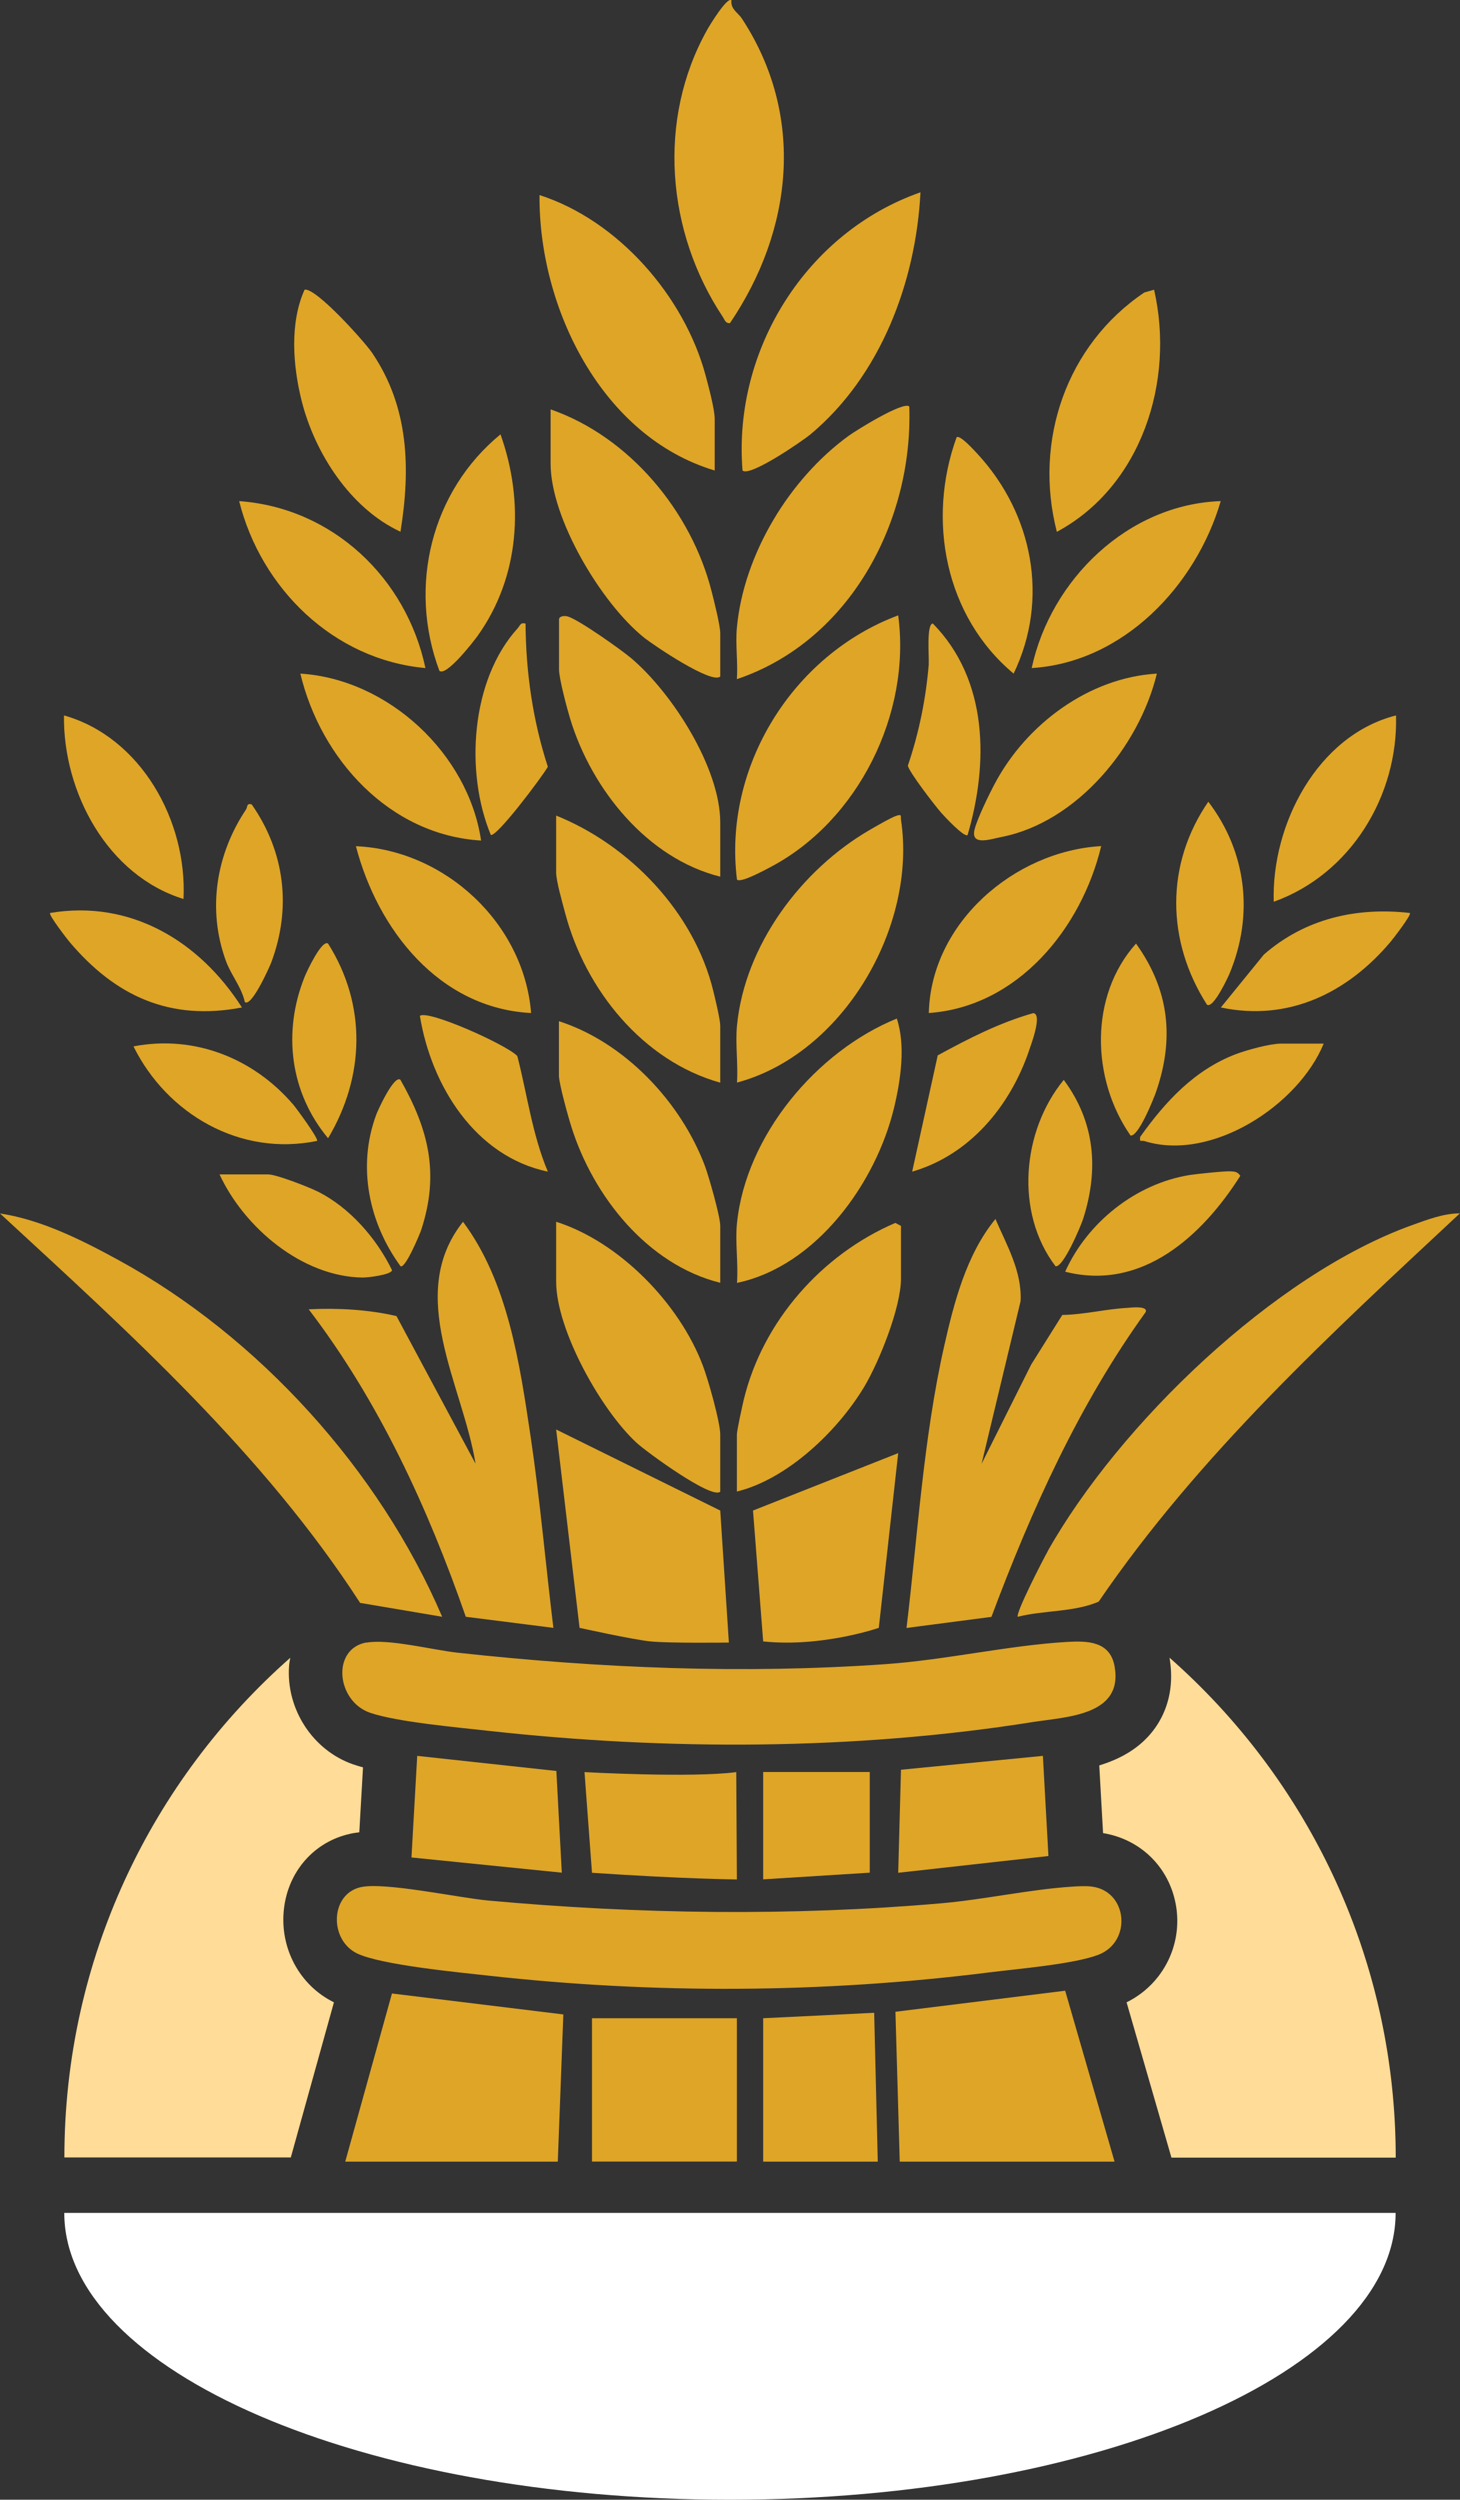
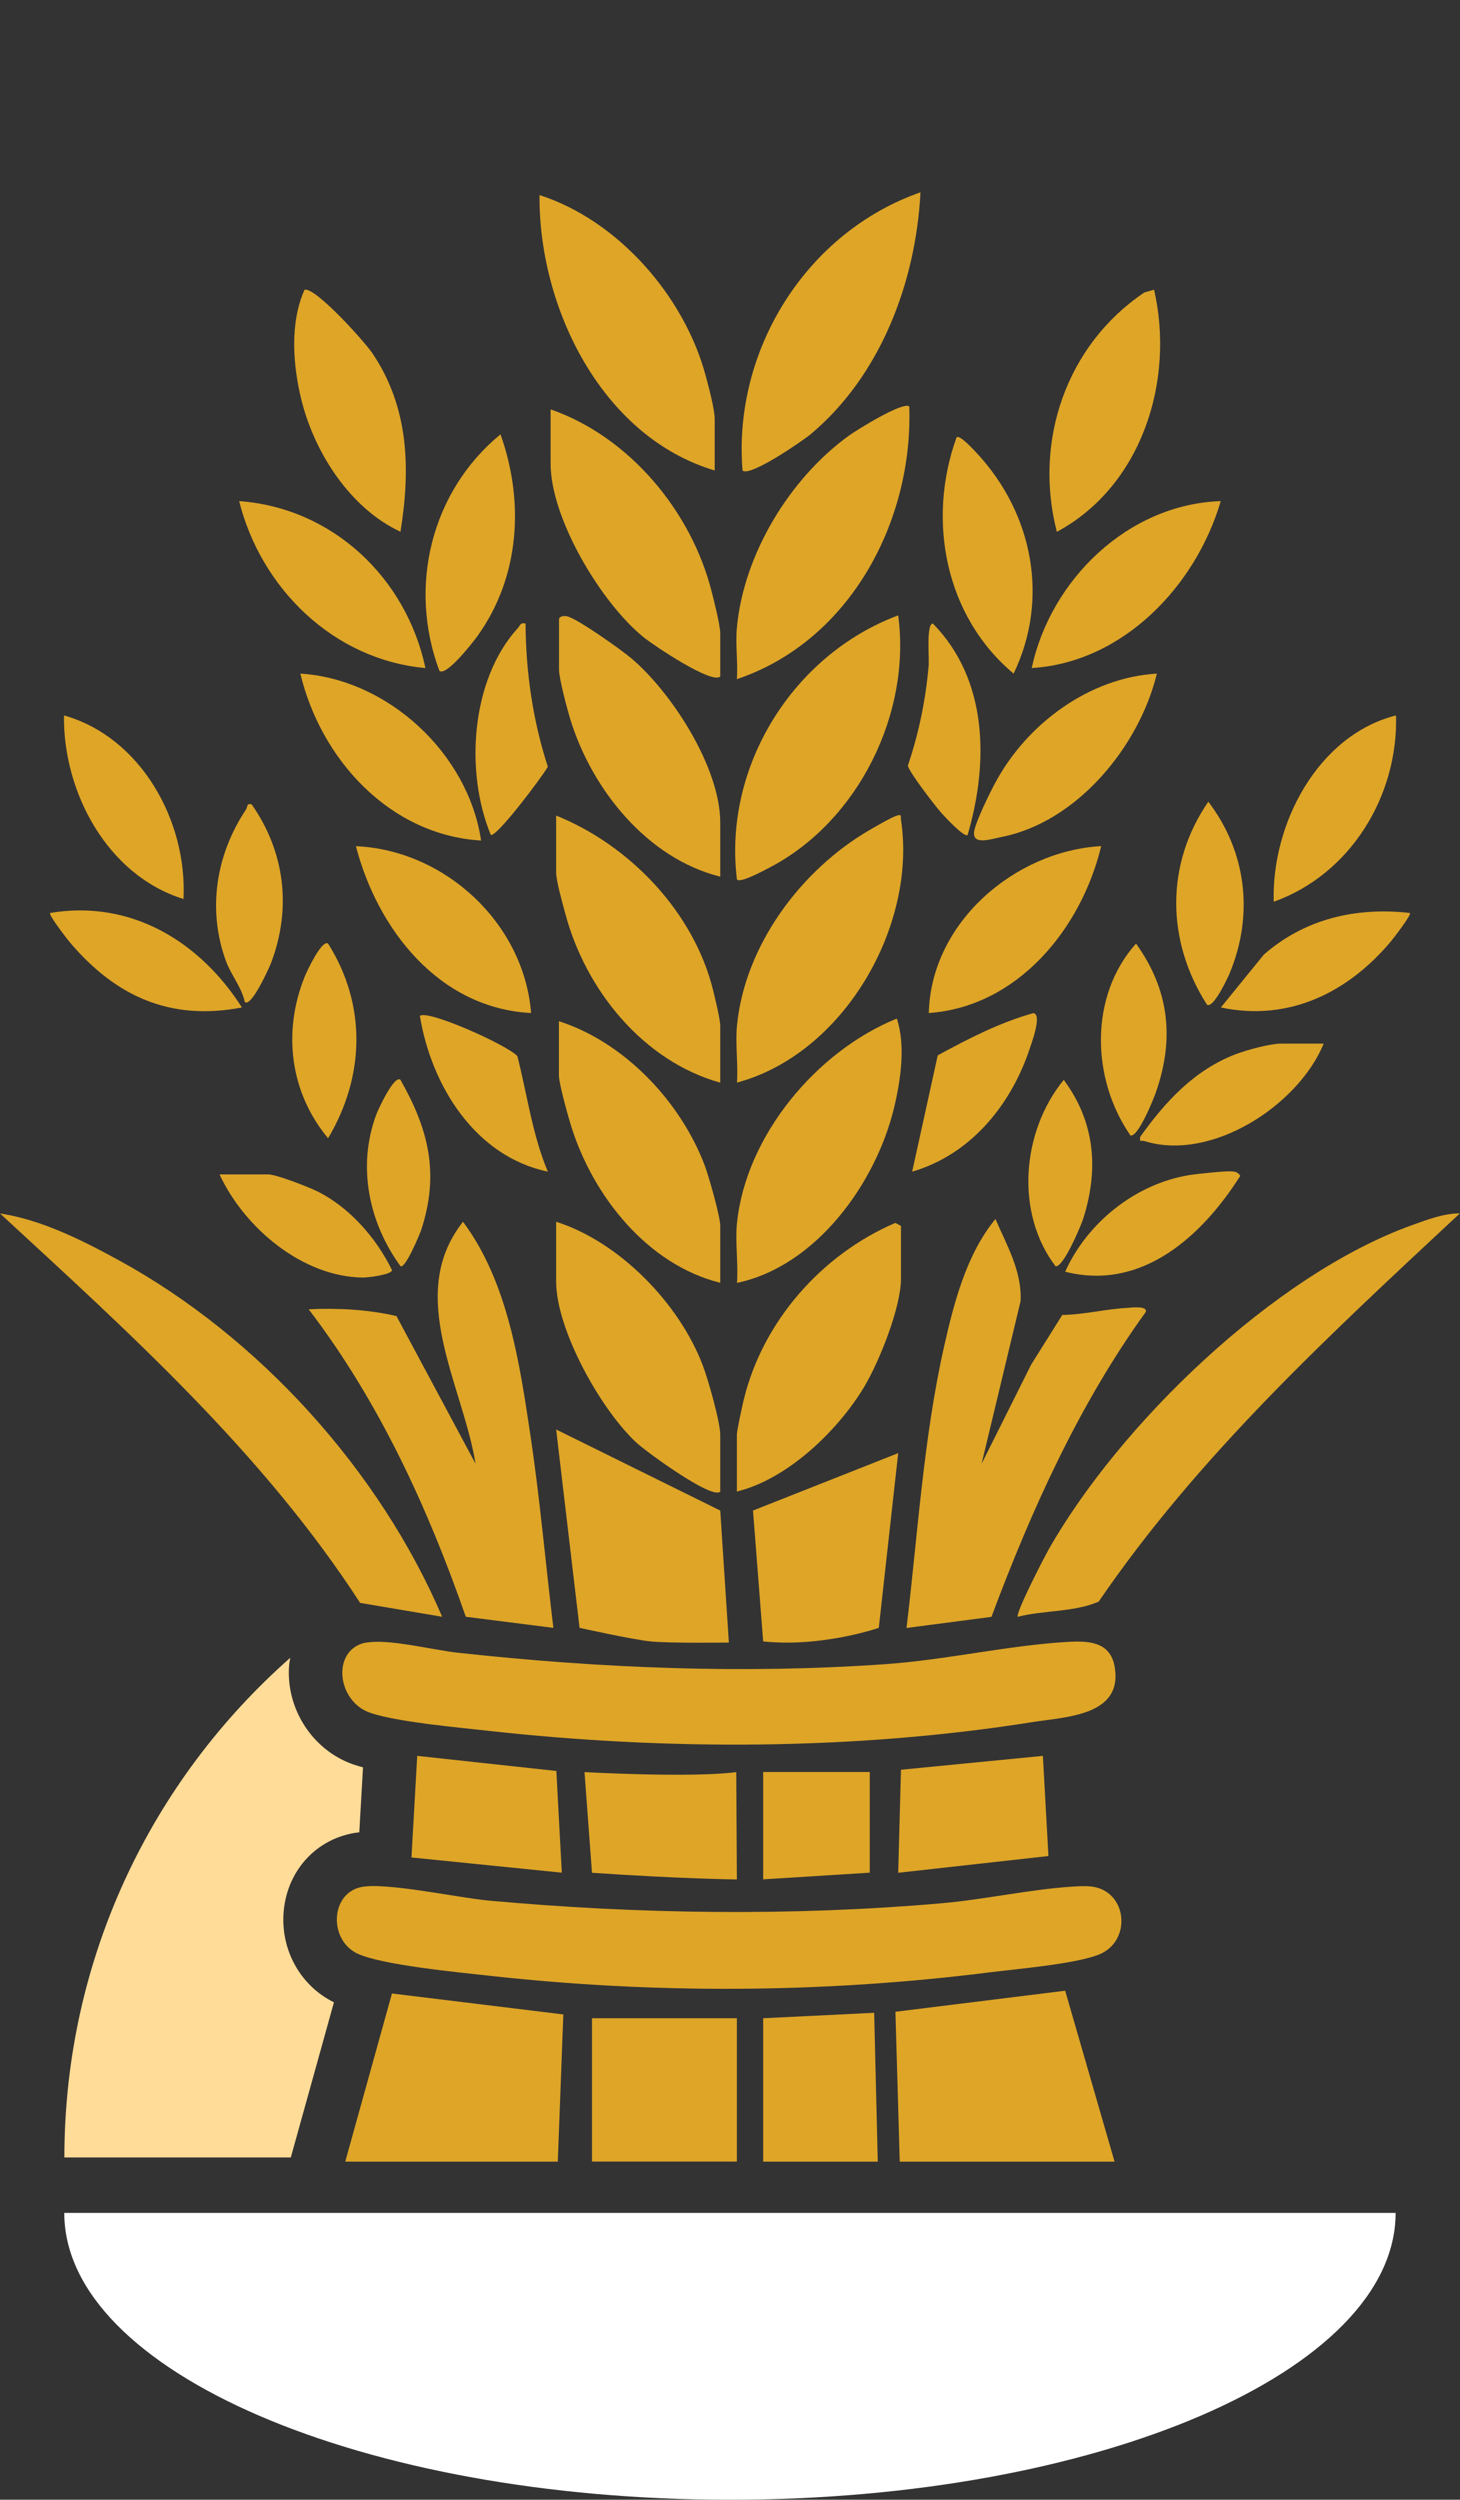
<svg xmlns="http://www.w3.org/2000/svg" data-bbox="0 -0.005 142.17 243.335" viewBox="0 0 142.18 243.33" data-type="color">
  <rect x="0" y="0" width="142.18" height="243.33" fill="#333333" stroke="none" />
  <g>
    <path d="M71.09 243.33c35.8 0 64.82-12.5 64.82-27.92H6.26c0 15.42 29.02 27.92 64.82 27.92Z" fill="#ffffff" data-color="1" />
    <path d="M128.91 101.59h-4.2c-1.04 0-3.33.63-4.38 1.03-4.03 1.55-6.85 4.62-9.29 8.04-.09.59.09.32.39.41 6.53 2.05 15.01-3.47 17.48-9.49Z" fill="#dea527" data-color="2" />
    <path d="M110.09 110.53c.76.18 2.27-3.6 2.5-4.27 1.79-5.19 1.27-9.91-1.96-14.41-4.57 5.11-4.36 13.18-.54 18.68" fill="#dea527" data-color="2" />
    <path d="M107.24 82.36c-8.47.49-16.58 7.48-16.79 16.25 8.66-.61 14.86-8.22 16.79-16.25" fill="#dea527" data-color="2" />
    <path d="M96.91 76.22c-.57 1.06-1.73 3.44-2 4.51-.42 1.66 1.56.95 2.64.74 7.35-1.45 13.4-8.83 15.11-15.9-6.61.39-12.68 4.91-15.75 10.65" fill="#dea527" data-color="2" />
    <path d="M35.68 159.88c-3.42.63-2.92 5.71.35 6.84 2.59.9 8.56 1.43 11.51 1.76 17.45 1.93 35.7 1.9 53.03-.85 3.29-.52 8.85-.62 7.97-5.44-.45-2.44-2.64-2.48-4.67-2.36-5.68.34-11.79 1.75-17.61 2.16-13.89.98-27.84.4-41.67-1.11-2.41-.26-6.75-1.38-8.91-.98Z" fill="#dea527" data-color="2" />
    <path d="M103.59 105.12c-4.08 4.98-4.77 12.92-.8 18.14.75.16 2.46-3.9 2.69-4.61 1.54-4.82 1.16-9.42-1.88-13.52Z" fill="#dea527" data-color="2" />
    <path d="M82.62 42.44c-5.74 4.18-10.2 11.52-10.86 18.66-.15 1.6.11 3.39 0 5.01 10.97-3.69 17.17-15.32 16.79-26.54-.56-.55-5.18 2.32-5.93 2.87" fill="#dea527" data-color="2" />
    <path d="M74.32 159.78c5.72.6 11.26-1.32 11.26-1.32l1.89-17.01-14.14 5.59.99 12.73Z" fill="#dea527" data-color="2" />
    <path d="M87.33 99.15c-7.8 3.17-14.69 11.38-15.56 19.91-.19 1.84.14 3.95 0 5.82 7.72-1.62 13.54-9.72 15.3-17.06.64-2.66 1.14-6.07.26-8.68Z" fill="#dea527" data-color="2" />
    <path d="M87.74 79.79c-.05-.3.13-.56-.39-.4-.51.15-2.09 1.07-2.66 1.4C78.03 84.66 72.53 92 71.77 99.83c-.17 1.77.12 3.76 0 5.55 10.36-2.77 17.55-15.21 15.97-25.59" fill="#dea527" data-color="2" />
    <path d="M96.55 157.39c3.89-10.39 8.51-20.65 15.02-29.67.25-.65-1.49-.43-1.77-.41-2.1.11-4.23.66-6.35.69l-3.03 4.83-4.83 9.66 3.8-15.84c.14-2.91-1.36-5.45-2.45-7.99-2.83 3.45-4.04 8.14-5.01 12.45-2 8.9-2.56 18.3-3.65 27.36z" fill="#dea527" data-color="2" />
    <path d="M100.21 102.27c.18-.54 1.34-3.57.41-3.65-3.34.95-6.26 2.46-9.3 4.11l-2.49 11.32c5.6-1.62 9.53-6.36 11.38-11.77Z" fill="#dea527" data-color="2" />
    <path d="m87.74 119.33-.55-.29c-7.16 3.07-12.91 9.57-14.76 17.21-.14.59-.67 2.99-.67 3.39v5.55c4.91-1.2 9.83-5.9 12.41-10.21 1.46-2.45 3.57-7.71 3.57-10.51v-5.15Z" fill="#dea527" data-color="2" />
-     <path d="M120.78 114.45c-.26-.38-.51-.41-.94-.43-.65-.03-3.26.25-3.99.36-5.24.84-9.96 4.61-12.12 9.41 7.47 1.91 13.35-3.48 17.06-9.34Z" fill="#dea527" data-color="2" />
+     <path d="M120.78 114.45c-.26-.38-.51-.41-.94-.43-.65-.03-3.26.25-3.99.36-5.24.84-9.96 4.61-12.12 9.41 7.47 1.91 13.35-3.48 17.06-9.34" fill="#dea527" data-color="2" />
    <path d="M31.95 110.8c3.58-6.01 3.77-12.97 0-18.95-.61-.43-2.09 2.74-2.29 3.25-2.15 5.37-1.42 11.25 2.29 15.7" fill="#dea527" data-color="2" />
    <path d="M35.34 124.36c.51 0 2.75-.27 2.84-.71-1.51-3.11-4.12-6.1-7.23-7.66-.86-.43-4.03-1.67-4.83-1.67h-4.74c2.39 5.16 8.04 9.97 13.95 10.04Z" fill="#dea527" data-color="2" />
    <path d="M29.25 65.57c1.98 8.31 8.68 15.72 17.6 16.25-1.24-8.42-9.01-15.71-17.6-16.25" fill="#dea527" data-color="2" />
-     <path d="M13 101.86c3.27 6.59 10.39 10.74 17.87 9.2.21-.17-2.04-3.22-2.3-3.52-3.86-4.52-9.64-6.83-15.58-5.68Z" fill="#dea527" data-color="2" />
    <path d="M53.35 114.05c-1.52-3.62-2-7.48-2.97-11.25-1.01-1.09-8.74-4.55-9.49-3.91 1.11 6.79 5.38 13.68 12.46 15.16" fill="#dea527" data-color="2" />
    <path d="M34.66 82.37c2.12 8.13 8.11 15.78 17.06 16.24-.69-8.73-8.38-15.86-17.06-16.24" fill="#dea527" data-color="2" />
    <path d="M36.62 108.56c-1.84 5-.7 10.47 2.38 14.69.45.32 1.89-3.13 2.02-3.53 1.79-5.47.73-9.77-2.03-14.62-.62-.46-2.17 2.91-2.37 3.45Z" fill="#dea527" data-color="2" />
    <path d="M56.45 158.46s5.18 1.15 6.91 1.32c1.9.19 7.62.11 7.62.11l-.84-12.85-15.98-7.89 2.28 19.31Z" fill="#dea527" data-color="2" />
    <path d="M54.16 124.75c0 4.71 4.39 12.54 7.85 15.71.91.84 7.32 5.54 8.13 4.74v-5.55c0-1.23-1.19-5.41-1.69-6.71-2.28-6.05-8.12-12.05-14.29-14.01z" fill="#dea527" data-color="2" />
    <path d="M53.62 39.85v5.28c0 5.37 4.95 13.6 9.08 16.92.94.75 6.63 4.6 7.44 3.8v-4.2c0-.77-.6-3.14-.83-4.04-1.97-7.83-8.02-15.1-15.69-17.76" fill="#dea527" data-color="2" />
    <path d="M54.43 99.42v5.28c0 .78.92 4.07 1.22 5.01 2.13 6.75 7.41 13.4 14.49 15.16v-5.55c0-.91-1.11-4.79-1.49-5.82-2.36-6.26-7.83-12.04-14.21-14.09Z" fill="#dea527" data-color="2" />
    <path d="M54.16 84.94c0 .82.64 3.05.89 3.99 1.97 7.41 7.55 14.35 15.09 16.46v-5.55c0-.58-.5-2.67-.68-3.39-1.86-7.63-8.12-14.17-15.3-17.06z" fill="#dea527" data-color="2" />
    <path d="M70.14 85.34v-5.28c0-5.32-4.69-12.62-8.66-15.98-.98-.83-5.2-3.82-6.22-4.08-.36-.09-.82 0-.82.29v4.87c0 .91.79 3.84 1.1 4.86 2.09 6.82 7.49 13.55 14.61 15.32Z" fill="#dea527" data-color="2" />
    <path d="M53.89 158.46c-.75-6.16-1.29-12.37-2.2-18.51-1.07-7.15-2.2-15.12-6.6-21.02-5.63 7.11-.02 15.89 1.22 23.55l-7.7-14.37c-2.74-.64-5.75-.8-8.55-.66 6.83 8.93 11.61 19.33 15.3 29.93z" fill="#dea527" data-color="2" />
    <path fill="#dea527" d="M84.7 182.29v-9.8H74.32v10.45z" data-color="2" />
    <path d="M69.6 45.8v-5.01c0-.97-.61-3.21-.89-4.26-2.08-7.71-8.53-15.09-16.17-17.54-.09 10.94 6.04 23.52 17.06 26.81" fill="#dea527" data-color="2" />
    <path d="M46.53 61.87c4.09-5.73 4.55-13.04 2.21-19.59-6.76 5.55-9.02 14.82-5.95 23.02.66.58 3.32-2.84 3.74-3.43" fill="#dea527" data-color="2" />
    <path d="M47.8 81.28c.63.15 5-5.67 5.55-6.64-1.46-4.5-2.14-9.19-2.17-13.94-.52-.13-.52.19-.76.45-4.59 5.04-5.15 14.05-2.62 20.13" fill="#dea527" data-color="2" />
-     <path d="M71.09 31.45c6.14-9.07 7.34-20.19 1.18-29.61-.4-.62-1.14-.94-1.04-1.81-.41-.38-2.16 2.49-2.38 2.9-4.88 8.74-3.94 19.66 1.52 27.89.19.28.28.69.73.63Z" fill="#dea527" data-color="2" />
    <path d="M72.31 45.8c.68.67 5.81-2.85 6.63-3.53 6.82-5.7 10.25-14.81 10.7-23.55-11.1 3.88-18.28 15.34-17.33 27.08" fill="#dea527" data-color="2" />
    <path d="m112.39 28.2-.95.27c-7.6 5.11-10.8 14.47-8.52 23.3 8.24-4.43 11.51-14.66 9.47-23.56Z" fill="#dea527" data-color="2" />
    <path d="M90.45 64.62c-.28 3.39-.95 6.7-2.04 9.91.11.62 2.66 3.92 3.25 4.59.29.33 2.26 2.45 2.57 2.16 2.05-7 2.01-15.08-3.38-20.58-.65-.01-.36 3.29-.41 3.92Z" fill="#dea527" data-color="2" />
    <path d="M98.71 65.57c3.5-7.26 1.87-15.55-3.52-21.39-.3-.32-1.69-1.87-2.03-1.62-2.92 8.04-1.13 17.44 5.55 23.01" fill="#dea527" data-color="2" />
    <path d="M23.56 98.07c-4.11-6.44-10.83-10.52-18.68-9.2-.19.16 1.67 2.56 1.9 2.83 4.46 5.27 9.76 7.71 16.78 6.37" fill="#dea527" data-color="2" />
    <path d="M39 51.76c.99-6.14.83-12.12-2.76-17.41-.73-1.08-5.49-6.39-6.58-6.15-1.46 3.24-1.14 7.42-.28 10.84 1.29 5.1 4.76 10.47 9.62 12.72" fill="#dea527" data-color="2" />
    <path d="M17.87 87.51c.38-7.57-4.13-15.75-11.64-17.87-.1 7.47 4.23 15.58 11.64 17.87" fill="#dea527" data-color="2" />
    <path d="m35.07 156.03 7.99 1.35c-6.11-14.27-17.87-27.26-31.5-34.71-3.55-1.94-7.52-3.94-11.56-4.55 12.65 11.67 25.64 23.35 35.07 37.91" fill="#dea527" data-color="2" />
    <path d="M41.43 65.03c-1.86-8.78-9.05-15.6-18.14-16.25 2.12 8.48 9.19 15.45 18.14 16.25" fill="#dea527" data-color="2" />
    <path d="M71.77 85.62c.36.37 2.74-.95 3.25-1.21 8.56-4.5 13.73-14.95 12.45-24.51-10.28 3.84-17.07 14.77-15.7 25.73Z" fill="#dea527" data-color="2" />
    <path d="M23.83 97.53c.64.59 2.4-3.37 2.57-3.8 2.01-5.32 1.35-10.79-1.89-15.43-.53-.13-.37.22-.56.51-2.91 4.36-3.78 9.72-1.95 14.73.5 1.37 1.53 2.56 1.84 3.99Z" fill="#dea527" data-color="2" />
    <path fill="#dea527" d="M74.32 196.46v13.96h11.16l-.35-14.49z" data-color="2" />
    <path fill="#dea527" d="m40.07 180.81 14.64 1.48-.53-9.9-13.55-1.47z" data-color="2" />
    <path fill="#dea527" d="M71.76 196.46v13.95H57.65v-13.95z" data-color="2" />
    <path d="M34.79 190.16c2.33 1.11 9.84 1.83 12.74 2.15 16.19 1.8 32.56 1.72 48.71-.3 2.76-.35 8.35-.81 10.73-1.73 3.29-1.27 2.86-6.21-.67-6.64-.56-.07-1.32-.03-1.9.01-4.06.26-8.58 1.26-12.73 1.62-14.55 1.27-29.61 1.06-44.14-.27-2.91-.27-10.06-1.82-12.4-1.3-2.98.67-3.1 5.14-.34 6.46" fill="#dea527" data-color="2" />
    <path d="m56.92 172.49.73 9.81c8.85.6 14.11.65 14.11.65l-.06-10.45c-4.37.58-14.78 0-14.78 0Z" fill="#dea527" data-color="2" />
    <path fill="#dea527" d="m87.47 182.3 14.63-1.63-.54-9.75-13.82 1.35z" data-color="2" />
    <path fill="#dea527" d="m87.2 195.83.42 14.59h20.92l-4.81-16.64z" data-color="2" />
    <path d="M135.4 91.7c.24-.28 2.09-2.67 1.9-2.83-5.21-.59-10.21.55-14.22 4.05l-4.19 5.15c6.6 1.39 12.32-1.42 16.51-6.37" fill="#dea527" data-color="2" />
    <path d="M117.54 97.8c.6.42 2-2.56 2.21-3.06 2.36-5.69 1.65-11.81-2.08-16.7-4.2 6.1-4.09 13.58-.13 19.76" fill="#dea527" data-color="2" />
    <path d="M135.95 69.64c-7.66 1.94-12.14 10.63-11.91 18.14 7.47-2.67 12.13-10.3 11.91-18.14" fill="#dea527" data-color="2" />
    <path d="M100.47 65.03c8.91-.54 16-8.02 18.41-16.25-9.01.3-16.56 7.63-18.41 16.25" fill="#dea527" data-color="2" />
    <path d="M102.05 150.97c-.43.75-3.19 6.11-2.93 6.41 2.56-.65 5.44-.43 7.87-1.47 9.76-14.29 22.6-26.07 35.18-37.8-1.59 0-3.19.62-4.67 1.15-13.42 4.82-28.51 19.4-35.46 31.71Z" fill="#dea527" data-color="2" />
    <path fill="#dea527" d="m54.86 196.09-16.69-2.04-4.55 16.37h20.7z" data-color="2" />
-     <path d="M113.89 161.36c.56 3.27-.47 5.56-1.45 6.91-1.41 1.94-3.4 2.97-5.39 3.58l.37 6.59c3.81.62 6.67 3.56 7.16 7.45a8.83 8.83 0 0 1-4.87 9.02l4.37 15.12h21.84c0-19.39-8.53-36.78-22.02-48.66Z" fill="#ffdc97" data-color="3" />
    <path d="M32.52 194.91c-3.34-1.64-5.3-5.27-4.87-9.08.41-3.66 2.93-6.54 6.43-7.32.29-.07.6-.11.91-.15l.36-6.32c-.33-.09-.65-.19-.95-.29-3.94-1.36-6.56-5.39-6.25-9.6.02-.27.07-.52.12-.78-13.48 11.88-22 29.26-22 48.64h22.05z" fill="#ffdc97" data-color="3" />
  </g>
</svg>